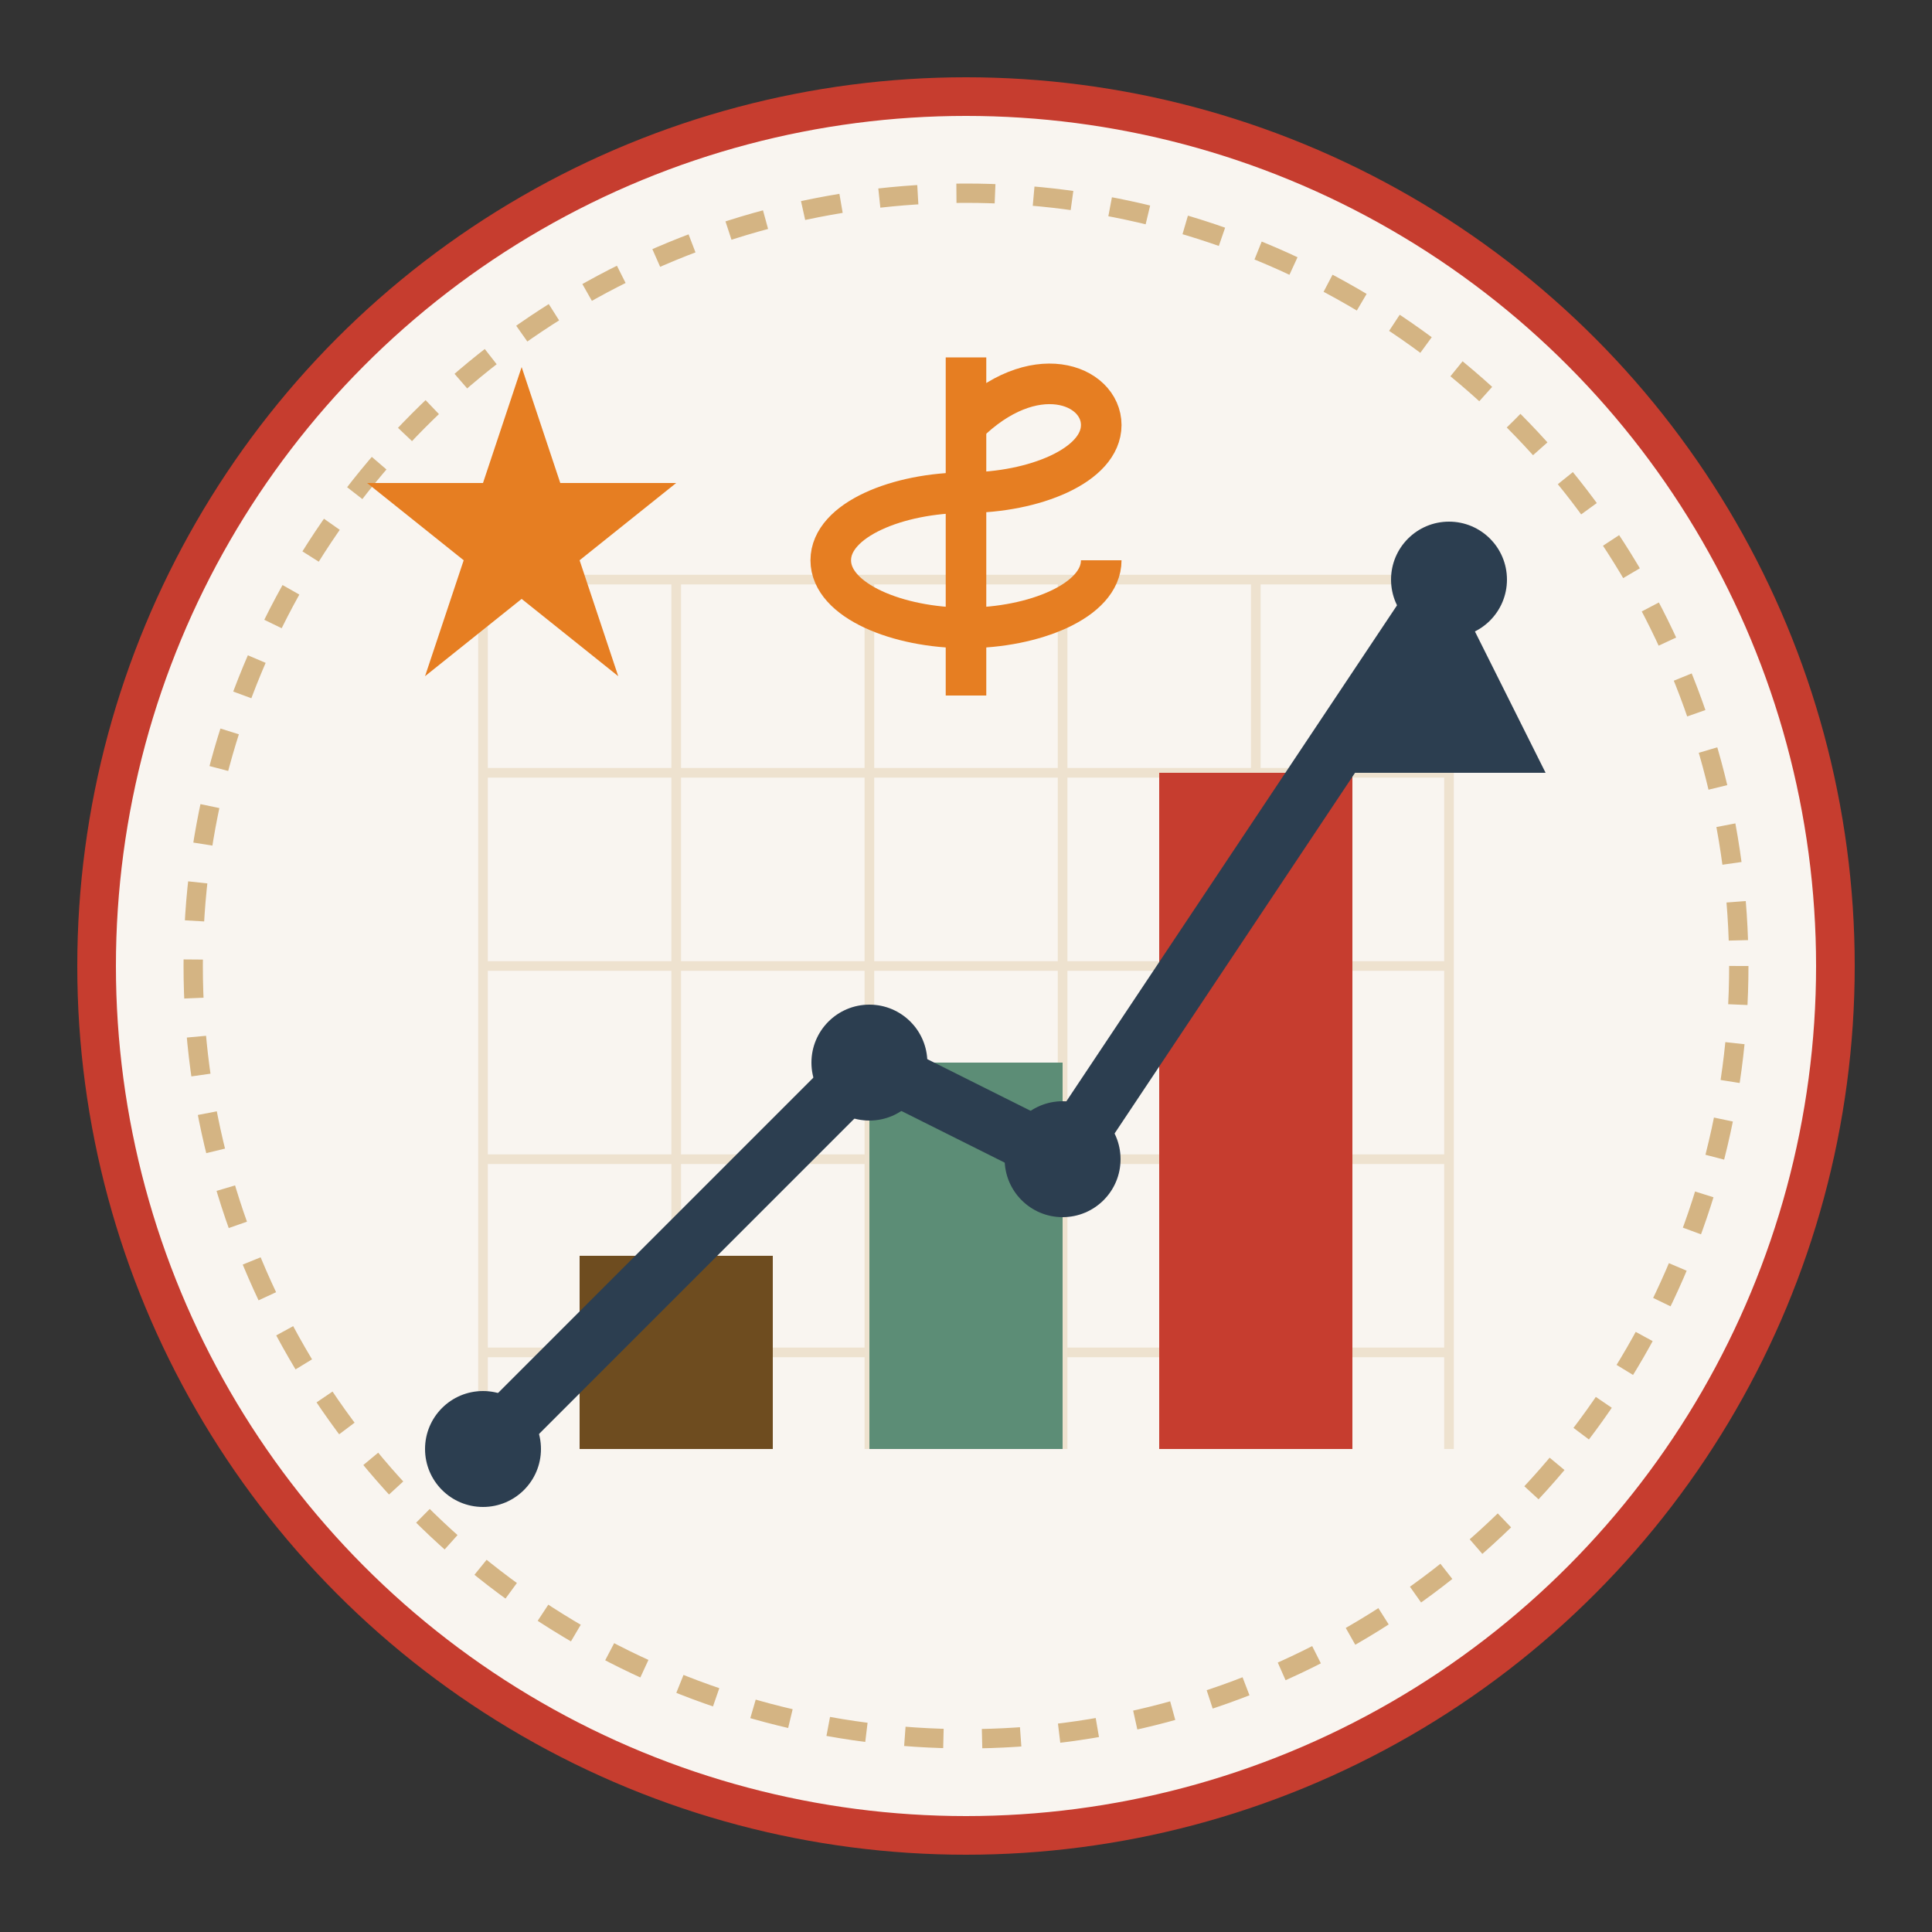
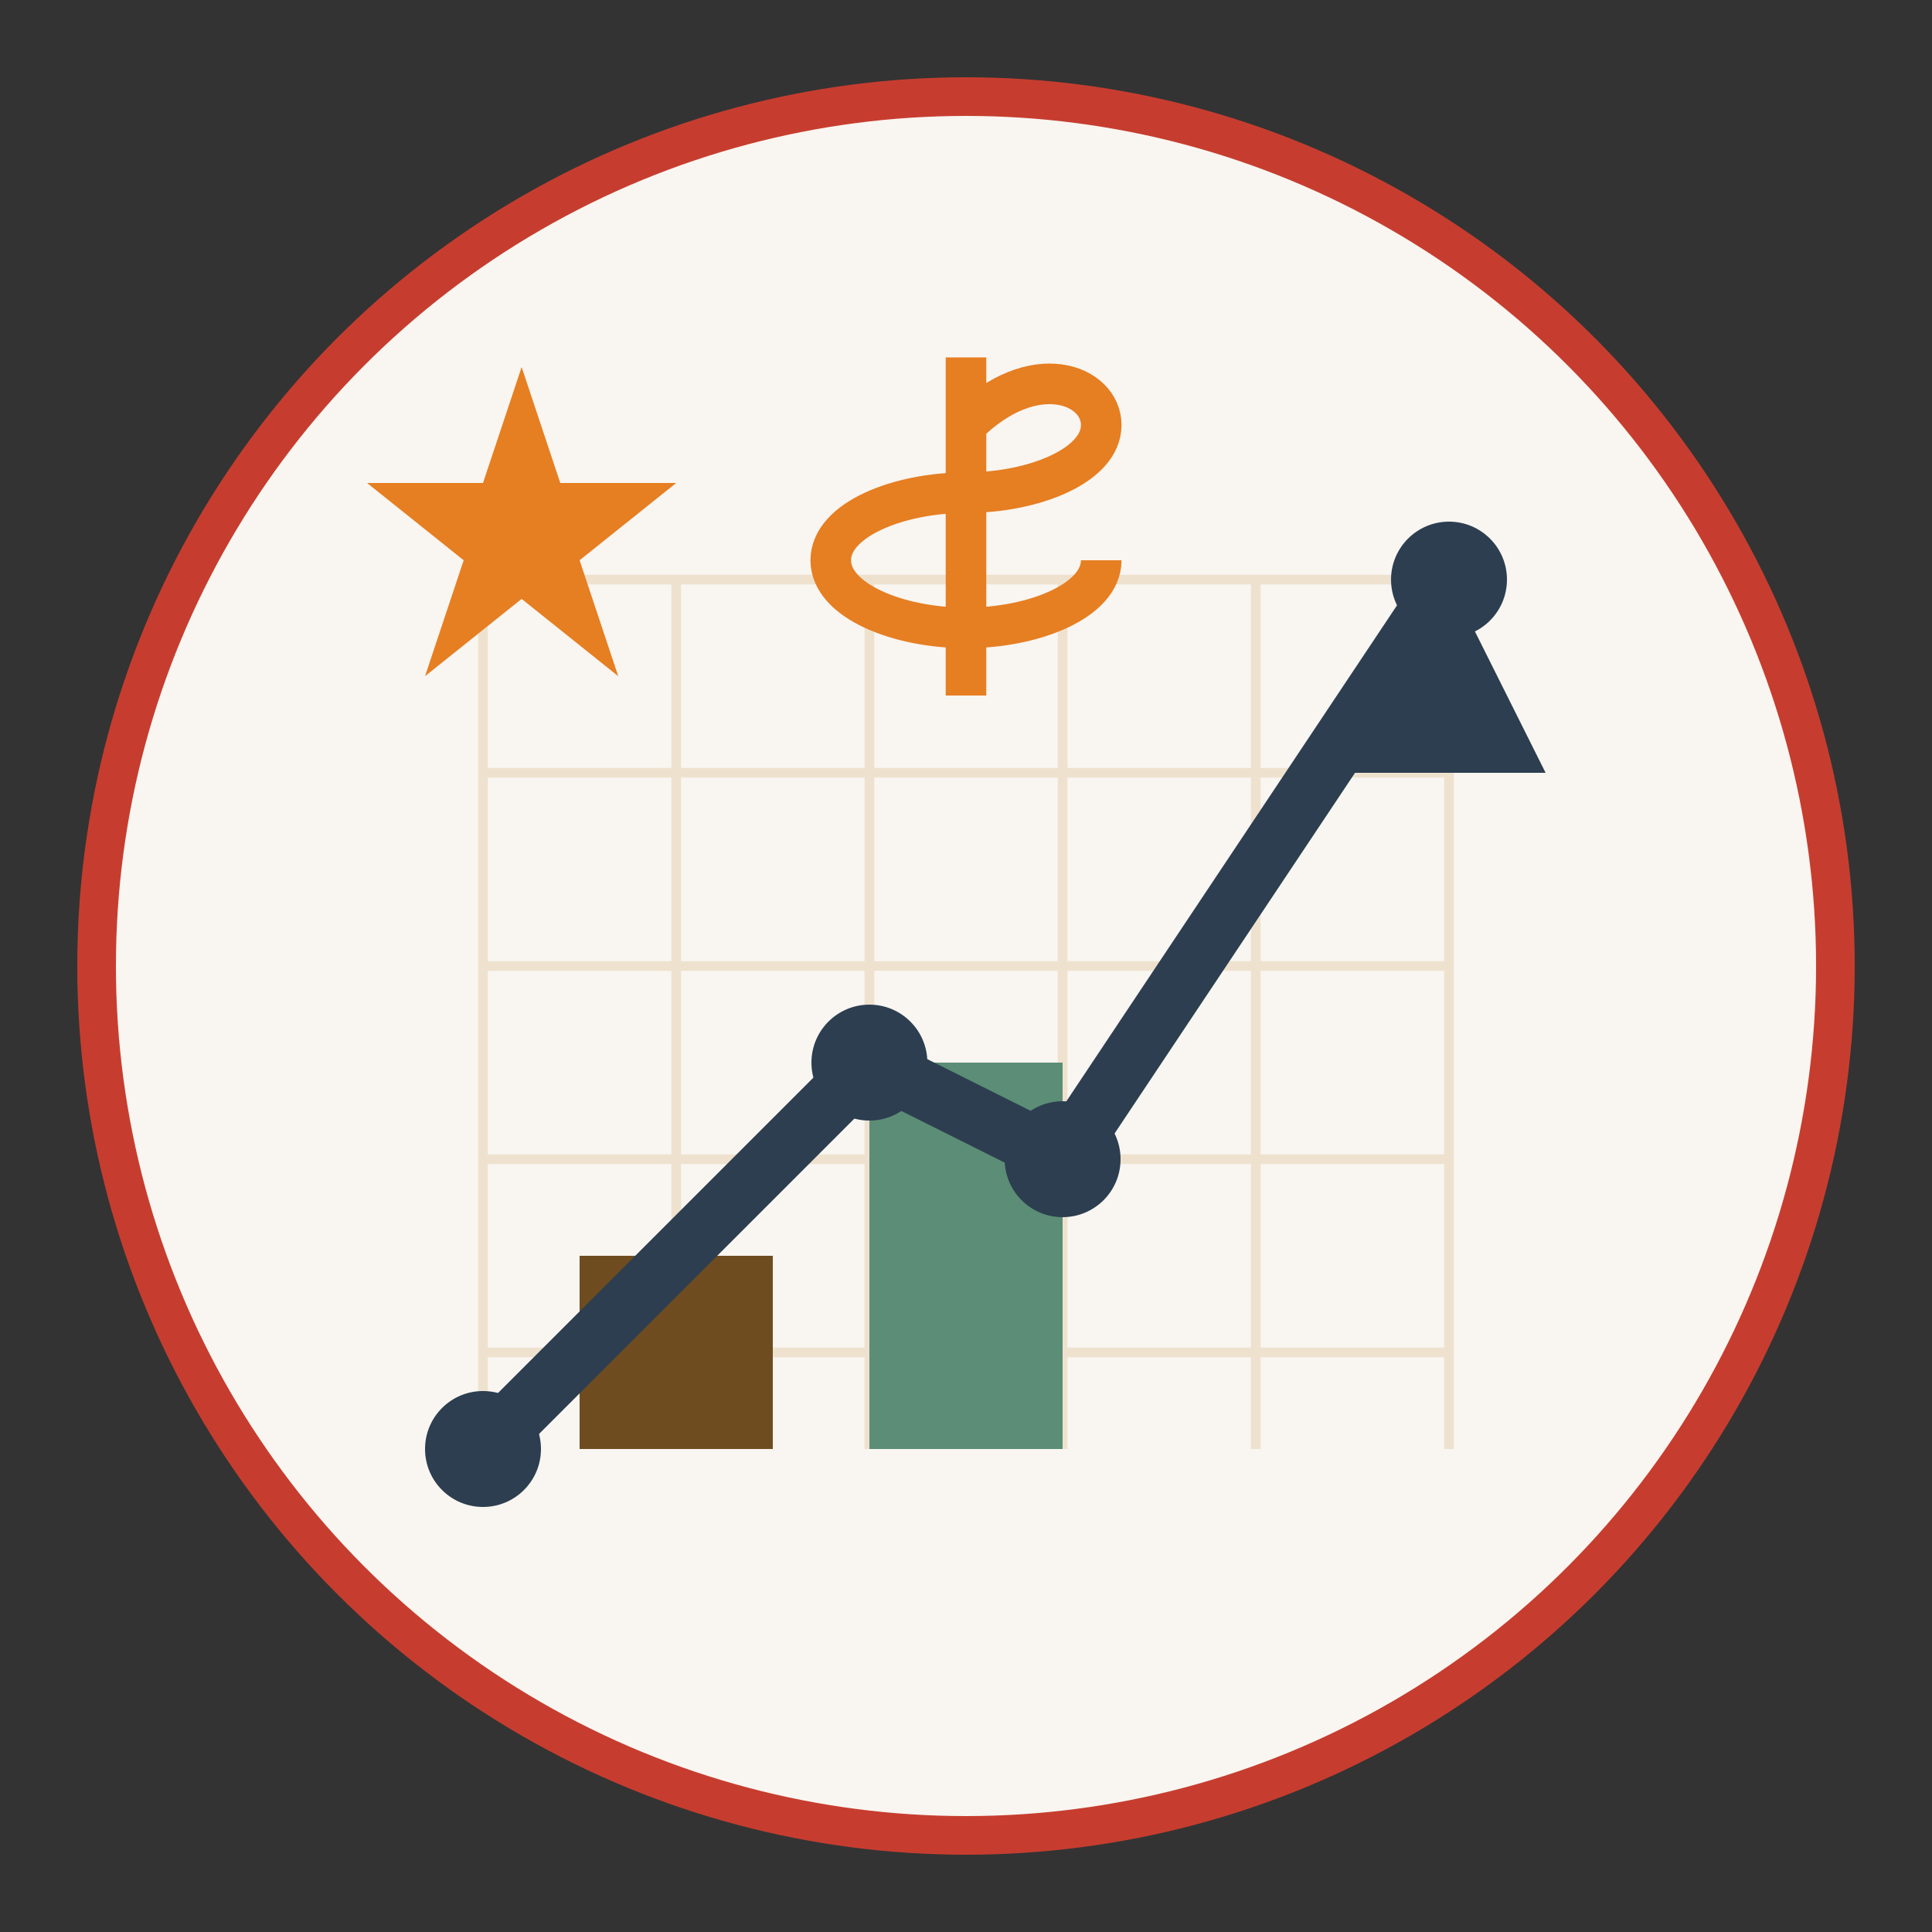
<svg xmlns="http://www.w3.org/2000/svg" viewBox="0 0 100 100" width="100" height="100">
  <rect x="0" y="0" width="100" height="100" fill="#333333" stroke="none" />
  <circle cx="50" cy="50" r="45" fill="#f9f5f0" stroke="#c63d2f" stroke-width="2" />
  <g stroke="#d4b483" stroke-width="0.5" opacity="0.3">
    <line x1="25" y1="30" x2="25" y2="75" />
    <line x1="35" y1="30" x2="35" y2="75" />
    <line x1="45" y1="30" x2="45" y2="75" />
    <line x1="55" y1="30" x2="55" y2="75" />
    <line x1="65" y1="30" x2="65" y2="75" />
    <line x1="75" y1="30" x2="75" y2="75" />
    <line x1="25" y1="30" x2="75" y2="30" />
    <line x1="25" y1="40" x2="75" y2="40" />
    <line x1="25" y1="50" x2="75" y2="50" />
    <line x1="25" y1="60" x2="75" y2="60" />
    <line x1="25" y1="70" x2="75" y2="70" />
  </g>
  <rect x="30" y="65" width="10" height="10" fill="#6e4c1f" />
  <rect x="45" y="55" width="10" height="20" fill="#5c8d76" />
-   <rect x="60" y="40" width="10" height="35" fill="#c63d2f" />
  <path d="M25,75 L45,55 L55,60 L75,30" stroke="#2c3e50" stroke-width="3" fill="none" />
  <circle cx="25" cy="75" r="3" fill="#2c3e50" />
  <circle cx="45" cy="55" r="3" fill="#2c3e50" />
  <circle cx="55" cy="60" r="3" fill="#2c3e50" />
  <circle cx="75" cy="30" r="3" fill="#2c3e50" />
-   <path d="M75,30 L80,40 L70,40 Z" fill="#2c3e50" />
+   <path d="M75,30 L80,40 L70,40 " fill="#2c3e50" />
  <g transform="translate(50, 22) scale(0.7)">
    <path d="M0,0 C5,-5 10,-3 10,0 C10,3 5,5 0,5 C-5,5 -10,7 -10,10 C-10,13 -5,15 0,15 C5,15 10,13 10,10" stroke="#e67e22" stroke-width="3" fill="none" />
    <line x1="0" y1="-5" x2="0" y2="20" stroke="#e67e22" stroke-width="3" />
  </g>
-   <circle cx="50" cy="50" r="40" fill="none" stroke="#d4b483" stroke-width="1" stroke-dasharray="2,2" />
  <path d="M25,25 l2,-6 l2,6 l6,0 l-5,4 l2,6 l-5,-4 l-5,4 l2,-6 l-5,-4 z" fill="#e67e22" />
</svg>